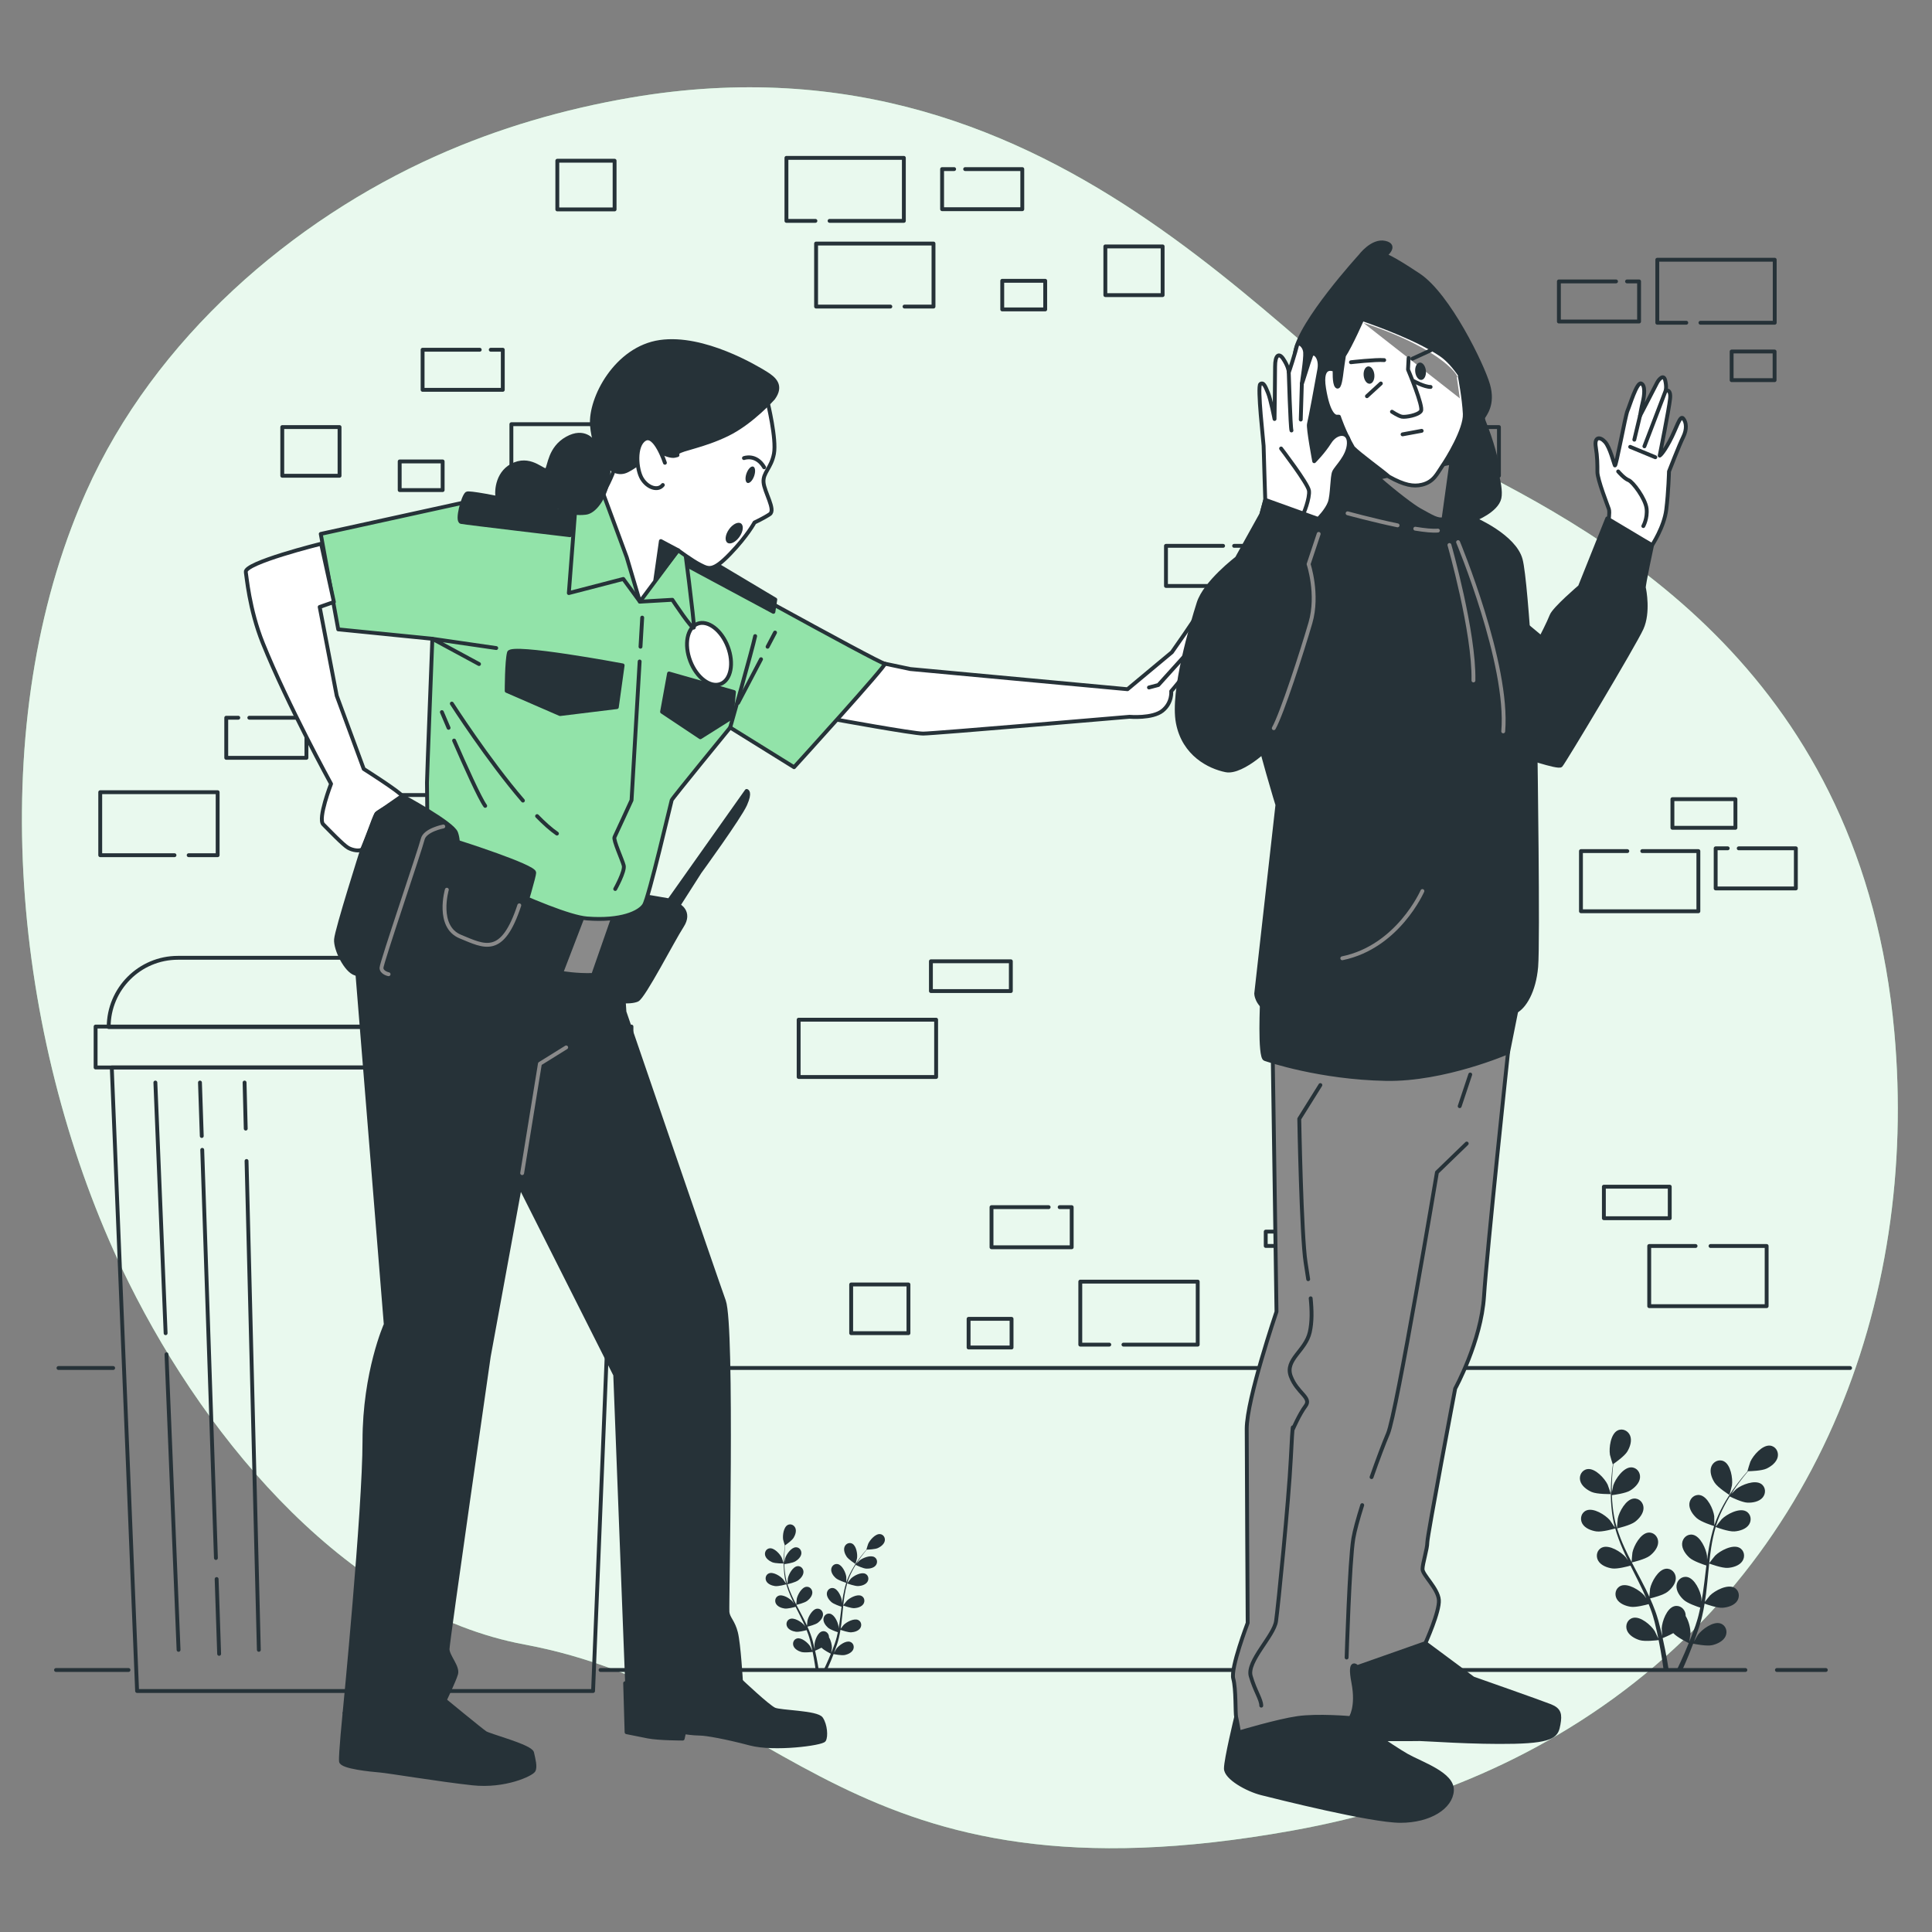
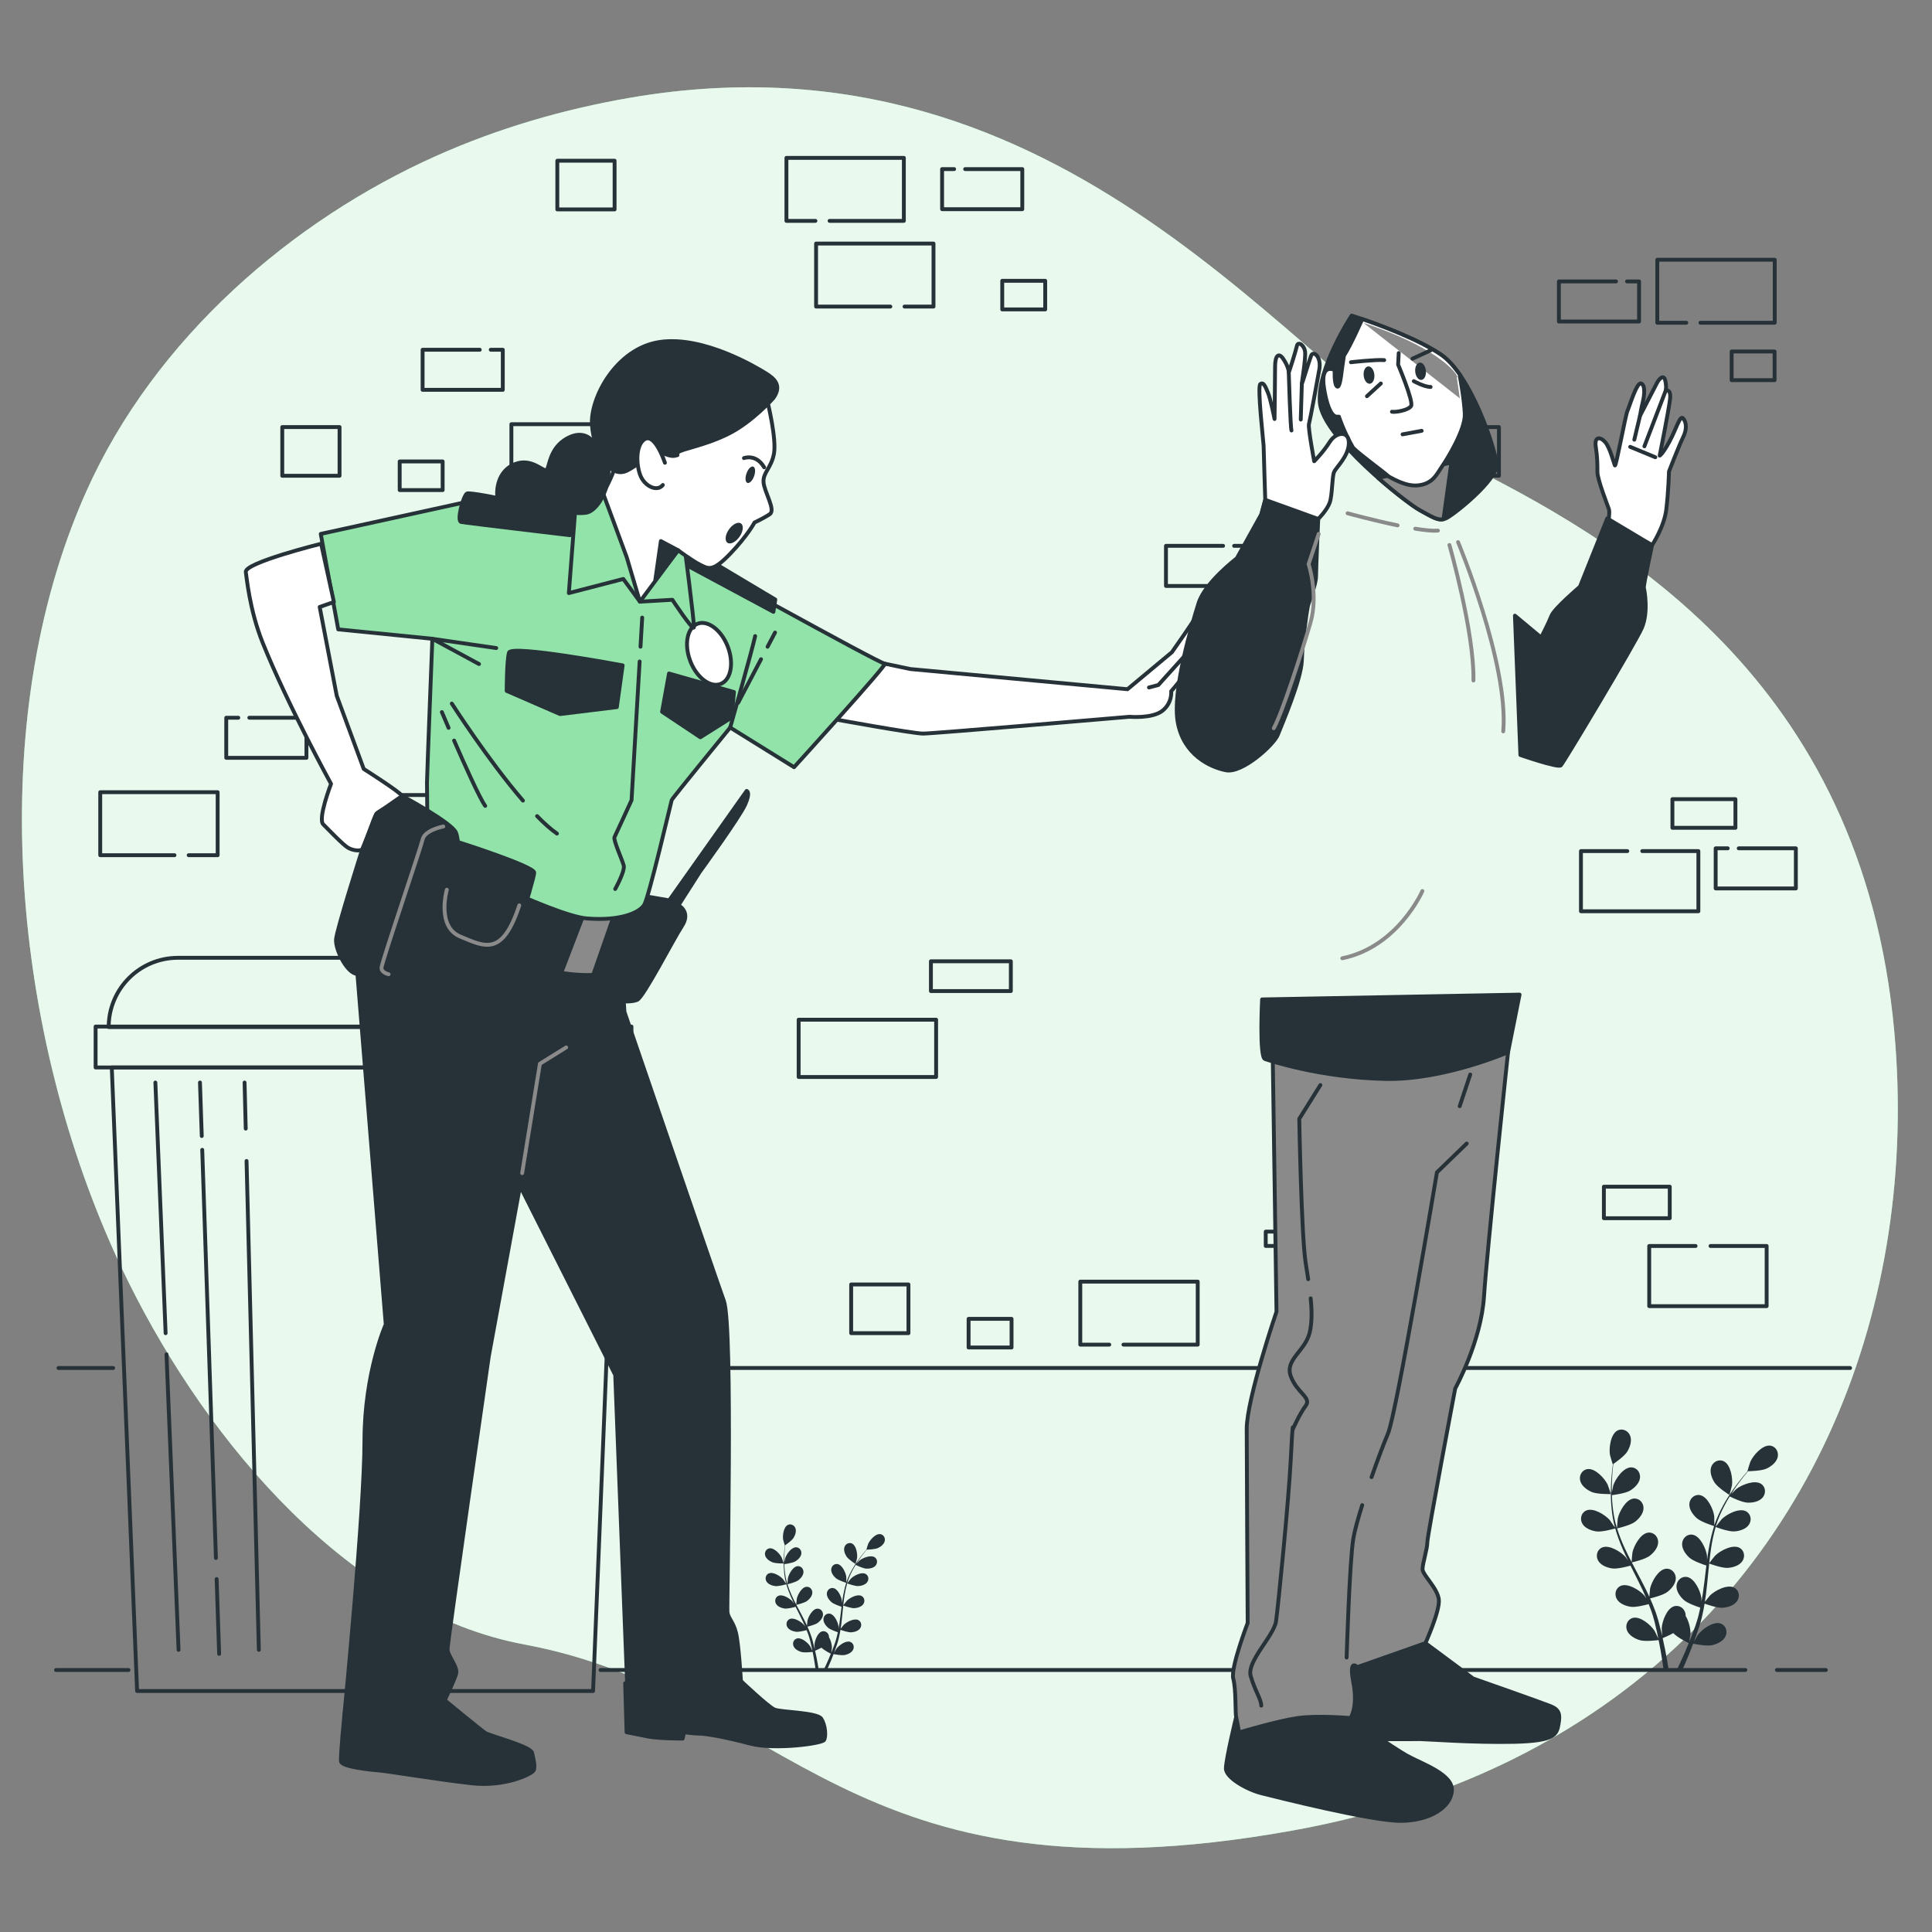
<svg xmlns="http://www.w3.org/2000/svg" x="0px" y="0px" viewBox="0 0 500 500" style="enable-background:new 0 0 500 500;" xml:space="preserve">
  <rect x="0" y="0" width="500" height="500" fill="#808080" stroke="none" />
  <g id="Background_Simple">
    <g>
      <path style="fill:#92E3A9;" d="M33.331,331.95c20.772,41.883,57.608,85.304,102.428,93.649   c67.721,12.616,83.102,68.942,198.63,48.164c18.013-3.238,34.392-8.26,49.187-14.766c7.954-3.497,15.45-7.436,22.485-11.762   c63.894-39.187,90.489-110.271,84.194-180.11c-8.266-91.855-72.179-127.661-113.344-148.13   c-41.165-20.468-99.829-113.189-213.57-93.743c-17.34,2.973-34.38,7.897-50.563,15.146c-36.943,16.528-72.684,46.973-90.495,86.9   c-1.337,2.999-2.586,6.053-3.761,9.151C-4.359,197.055,5.01,274.851,33.331,331.95z" />
      <path style="opacity:0.8;fill:#FFFFFF;" d="M33.331,331.95c20.772,41.883,57.608,85.304,102.428,93.649   c67.721,12.616,83.102,68.942,198.63,48.164c18.013-3.238,34.392-8.26,49.187-14.766c7.954-3.497,15.45-7.436,22.485-11.762   c63.894-39.187,90.489-110.271,84.194-180.11c-8.266-91.855-72.179-127.661-113.344-148.13   c-41.165-20.468-99.829-113.189-213.57-93.743c-17.34,2.973-34.38,7.897-50.563,15.146c-36.943,16.528-72.684,46.973-90.495,86.9   c-1.337,2.999-2.586,6.053-3.761,9.151C-4.359,197.055,5.01,274.851,33.331,331.95z" />
    </g>
  </g>
  <g id="Floor_1_">
    <g>
      <line style="fill:none;stroke:#263238;stroke-linecap:round;stroke-linejoin:round;stroke-miterlimit:10;" x1="459.868" y1="432.193" x2="472.52" y2="432.193" />
      <line style="fill:none;stroke:#263238;stroke-linecap:round;stroke-linejoin:round;stroke-miterlimit:10;" x1="155.416" y1="432.193" x2="451.701" y2="432.193" />
      <line style="fill:none;stroke:#263238;stroke-linecap:round;stroke-linejoin:round;stroke-miterlimit:10;" x1="14.496" y1="432.193" x2="33.257" y2="432.193" />
    </g>
  </g>
  <g id="Plants">
    <g>
      <path style="fill:#263238;" d="M411.917,386.118c1.441,0.629,4.966,0.55,4.969,0.55c0.036-0.001-0.758-2.308-0.825-2.447   c-0.773-1.618-3.219-4.29-5.21-4.021c-1.433,0.194-2.231,1.629-1.907,2.978C409.275,384.557,410.689,385.581,411.917,386.118z" />
      <path style="fill:#263238;" d="M413.133,396.328c1.495,0.218,4.641-0.694,4.891-0.768c0.497,1.761,1.149,3.528,1.908,5.28   c0.432,1.002,0.9,1.997,1.38,2.99c-0.287-0.42-0.547-0.794-0.588-0.842c-1.174-1.356-4.238-3.287-6.086-2.502   c-1.332,0.565-1.721,2.16-1.053,3.376c0.682,1.243,2.318,1.857,3.643,2.05c1.345,0.196,4.043-0.528,4.754-0.729   c0.188,0.379,0.372,0.759,0.562,1.137c0.911,1.814,1.828,3.62,2.673,5.419c0.298,0.634,0.568,1.269,0.841,1.904   c-0.255-0.373-0.473-0.685-0.512-0.729c-1.173-1.356-4.238-3.287-6.086-2.502c-1.332,0.566-1.722,2.16-1.053,3.377   c0.683,1.242,2.318,1.857,3.643,2.05c1.284,0.187,3.78-0.459,4.626-0.694c0.26,0.658,0.521,1.317,0.743,1.967   c0.142,0.447,0.309,0.867,0.426,1.324c0.126,0.45,0.25,0.895,0.373,1.337c0.206,0.858,0.424,1.742,0.603,2.584   c0.129,0.585,0.242,1.144,0.357,1.708c-0.289-0.635-0.882-1.865-0.943-1.962c-0.954-1.518-3.69-3.891-5.637-3.395   c-1.402,0.358-2.029,1.874-1.552,3.178c0.486,1.332,2.009,2.187,3.29,2.578c1.411,0.431,4.533,0.037,4.923-0.014   c0.187,0.933,0.36,1.842,0.51,2.703c0.335,1.899,0.587,3.602,0.779,5.042h1.316c-0.229-1.491-0.529-3.267-0.926-5.261   c-0.186-0.948-0.404-1.958-0.637-2.992c0.235-0.093,1.566-0.632,2.746-1.291c1.028,1.113,3.662,2.416,4.003,2.582   c-0.358,0.882-0.716,1.736-1.066,2.536c-0.728,1.676-1.42,3.162-2.031,4.427h1.424c0.525-1.166,1.102-2.493,1.703-3.964   c0.368-0.893,0.743-1.856,1.119-2.847c0.378,0.079,3.469,0.707,4.909,0.382c1.306-0.295,2.889-1.034,3.474-2.326   c0.572-1.264,0.06-2.824-1.312-3.285c-1.903-0.64-4.809,1.523-5.874,2.966c-0.063,0.085-0.641,1.085-0.996,1.722   c0.151-0.406,0.303-0.798,0.454-1.218c0.304-0.828,0.583-1.664,0.886-2.561c0.132-0.438,0.264-0.882,0.398-1.329   c0.142-0.441,0.236-0.925,0.358-1.391c0.259-1.087,0.468-2.201,0.654-3.328c0.726,0.264,3.317,1.165,4.659,1.071   c1.336-0.094,3.012-0.585,3.786-1.773c0.758-1.163,0.487-2.782-0.798-3.446c-1.785-0.92-4.985,0.777-6.256,2.042   c-0.079,0.079-0.889,1.089-1.324,1.653c0.107-0.678,0.216-1.355,0.302-2.045c0.247-1.991,0.435-4.014,0.632-6.032   c0.06-0.618,0.127-1.233,0.192-1.849c0.257,0.097,3.314,1.235,4.817,1.129c1.336-0.094,3.012-0.585,3.786-1.773   c0.758-1.163,0.487-2.782-0.799-3.445c-1.785-0.921-4.985,0.776-6.256,2.041c-0.096,0.095-1.259,1.551-1.537,1.935   c0.144-1.357,0.299-2.707,0.506-4.033c0.283-1.829,0.663-3.607,1.158-5.303c0.119,0.045,3.304,1.247,4.844,1.139   c1.336-0.094,3.013-0.585,3.786-1.773c0.758-1.163,0.488-2.782-0.799-3.446c-1.785-0.921-4.984,0.776-6.256,2.042   c-0.099,0.099-1.35,1.666-1.557,1.966c0.03-0.101,0.049-0.208,0.08-0.309c0.552-1.804,1.312-3.482,2.101-5.019   c0.457-0.894,0.943-1.723,1.435-2.518c0.571,0.285,3.191,1.557,4.587,1.613c1.338,0.053,3.058-0.25,3.957-1.346   c0.881-1.073,0.79-2.712-0.415-3.512c-1.673-1.111-5.04,0.224-6.442,1.342c-0.076,0.061-0.783,0.765-1.29,1.284   c0.227-0.356,0.455-0.727,0.68-1.063c0.84-1.265,1.687-2.372,2.446-3.346c0.436-0.55,0.84-1.039,1.225-1.493   c0.705-0.012,3.547-0.099,4.789-0.682c1.212-0.569,2.599-1.631,2.892-3.018c0.287-1.358-0.549-2.771-1.987-2.926   c-1.997-0.215-4.369,2.521-5.099,4.16c-0.063,0.142-0.794,2.469-0.758,2.469c0,0,0.034,0,0.043,0   c-0.378,0.429-0.779,0.893-1.205,1.41c-0.781,0.96-1.655,2.051-2.526,3.303c-0.874,1.249-1.787,2.63-2.619,4.172   c-0.836,1.544-1.635,3.212-2.237,5.036c-0.007,0.021-0.011,0.043-0.018,0.063c0.01-0.588-0.016-2.234-0.032-2.36   c-0.23-1.779-1.721-5.08-3.696-5.445c-1.423-0.263-2.628,0.852-2.741,2.235c-0.116,1.413,0.909,2.827,1.908,3.72   c1.127,1.006,4.254,1.981,4.503,2.058c-0.557,1.743-0.987,3.576-1.321,5.455c-0.192,1.075-0.351,2.163-0.498,3.256   c-0.007-0.509-0.018-0.964-0.026-1.027c-0.23-1.779-1.721-5.079-3.696-5.444c-1.423-0.263-2.628,0.852-2.741,2.235   c-0.116,1.413,0.909,2.827,1.907,3.719c1.014,0.906,3.663,1.79,4.368,2.015c-0.052,0.42-0.108,0.839-0.158,1.259   c-0.241,2.015-0.472,4.027-0.76,5.994c-0.101,0.693-0.226,1.372-0.349,2.052c-0.007-0.452-0.017-0.833-0.024-0.89   c-0.231-1.778-1.721-5.08-3.696-5.445c-1.423-0.263-2.628,0.852-2.742,2.236c-0.116,1.412,0.909,2.827,1.908,3.719   c0.967,0.864,3.405,1.703,4.241,1.973c-0.146,0.692-0.292,1.386-0.465,2.05c-0.129,0.451-0.221,0.894-0.375,1.34   c-0.143,0.444-0.285,0.885-0.426,1.32c-0.302,0.829-0.608,1.687-0.923,2.488c-0.215,0.559-0.429,1.088-0.644,1.621   c0.108-0.689,0.293-2.042,0.295-2.156c0.027-1.191-0.396-3.128-1.238-4.489c0.005-0.176-0.005-0.351-0.033-0.526   c-0.22-1.371-1.508-2.388-2.906-2.016c-1.941,0.516-3.172,3.923-3.263,5.714c-0.005,0.106,0.064,1.259,0.119,1.985   c-0.098-0.422-0.188-0.833-0.293-1.267c-0.204-0.858-0.432-1.709-0.674-2.625c-0.133-0.438-0.267-0.881-0.402-1.328   c-0.125-0.446-0.313-0.901-0.469-1.357c-0.384-1.049-0.824-2.095-1.29-3.137c0.751-0.18,3.41-0.858,4.477-1.677   c1.063-0.815,2.19-2.15,2.18-3.567c-0.01-1.388-1.128-2.59-2.567-2.434c-1.997,0.217-3.729,3.398-4.092,5.154   c-0.022,0.11-0.141,1.399-0.192,2.109c-0.285-0.624-0.567-1.249-0.876-1.872c-0.892-1.797-1.851-3.589-2.8-5.38   c-0.291-0.549-0.574-1.099-0.86-1.648c0.268-0.061,3.445-0.799,4.641-1.716c1.063-0.815,2.19-2.149,2.18-3.567   c-0.01-1.388-1.129-2.589-2.567-2.433c-1.997,0.217-3.729,3.397-4.092,5.154c-0.027,0.132-0.195,1.988-0.214,2.462   c-0.629-1.21-1.244-2.423-1.802-3.642c-0.772-1.682-1.437-3.375-1.96-5.062c0.125-0.028,3.444-0.783,4.669-1.722   c1.063-0.815,2.19-2.149,2.18-3.567c-0.009-1.388-1.128-2.589-2.567-2.433c-1.997,0.216-3.729,3.397-4.092,5.153   c-0.028,0.138-0.207,2.135-0.214,2.498c-0.031-0.1-0.074-0.201-0.104-0.301c-0.535-1.809-0.827-3.628-1.016-5.345   c-0.112-0.997-0.163-1.957-0.192-2.891c0.633-0.077,3.52-0.462,4.716-1.185c1.146-0.694,2.413-1.896,2.558-3.306   c0.142-1.381-0.837-2.698-2.284-2.701c-2.008-0.004-4.08,2.967-4.633,4.673c-0.03,0.093-0.231,1.07-0.368,1.783   c-0.007-0.422-0.021-0.857-0.02-1.262c0.003-1.519,0.099-2.91,0.194-4.14c0.06-0.7,0.128-1.331,0.198-1.921   c0.581-0.4,2.904-2.039,3.618-3.211c0.697-1.144,1.268-2.794,0.747-4.113c-0.51-1.291-1.986-2.009-3.271-1.345   c-1.784,0.922-2.253,4.514-1.958,6.283c0.026,0.152,0.7,2.497,0.73,2.477c0,0,0.029-0.02,0.035-0.024   c-0.079,0.566-0.156,1.175-0.227,1.841c-0.122,1.231-0.249,2.623-0.285,4.148c-0.04,1.523-0.04,3.18,0.117,4.924   c0.155,1.748,0.408,3.581,0.912,5.434c0.006,0.021,0.014,0.042,0.02,0.063c-0.316-0.497-1.246-1.855-1.329-1.951   c-1.173-1.356-4.237-3.287-6.086-2.502c-1.331,0.566-1.722,2.16-1.053,3.377C410.174,395.521,411.808,396.135,413.133,396.328z" />
      <path style="fill:#263238;" d="M447.572,386.893c0.031,0.019,0.641-2.343,0.663-2.496c0.247-1.776-0.319-5.354-2.128-6.227   c-1.302-0.629-2.759,0.128-3.233,1.432c-0.485,1.332,0.13,2.967,0.857,4.091C444.586,385.013,447.57,386.891,447.572,386.893z" />
    </g>
    <g>
      <path style="fill:#263238;" d="M199.81,404.288c0.873,0.381,3.008,0.333,3.009,0.333c0.022,0-0.459-1.398-0.499-1.482   c-0.468-0.98-1.95-2.598-3.155-2.435c-0.868,0.117-1.351,0.986-1.155,1.804C198.21,403.343,199.067,403.963,199.81,404.288z" />
      <path style="fill:#263238;" d="M200.547,410.472c0.905,0.132,2.811-0.421,2.962-0.465c0.301,1.067,0.696,2.137,1.156,3.198   c0.262,0.607,0.545,1.21,0.836,1.811c-0.174-0.254-0.331-0.481-0.356-0.51c-0.711-0.821-2.567-1.991-3.686-1.515   c-0.807,0.342-1.043,1.308-0.638,2.045c0.413,0.753,1.404,1.125,2.206,1.242c0.815,0.119,2.448-0.32,2.879-0.441   c0.114,0.229,0.226,0.46,0.341,0.689c0.552,1.099,1.107,2.193,1.619,3.282c0.181,0.384,0.344,0.769,0.51,1.153   c-0.155-0.226-0.287-0.415-0.31-0.442c-0.711-0.821-2.567-1.991-3.686-1.515c-0.807,0.342-1.043,1.308-0.638,2.045   c0.414,0.752,1.404,1.125,2.207,1.241c0.777,0.113,2.289-0.278,2.802-0.42c0.157,0.399,0.316,0.798,0.45,1.191   c0.086,0.271,0.187,0.525,0.258,0.802c0.076,0.272,0.151,0.542,0.226,0.81c0.125,0.52,0.257,1.055,0.365,1.565   c0.078,0.354,0.146,0.693,0.216,1.034c-0.175-0.384-0.534-1.129-0.571-1.188c-0.578-0.919-2.235-2.356-3.414-2.056   c-0.849,0.216-1.229,1.135-0.94,1.925c0.295,0.806,1.217,1.324,1.993,1.561c0.854,0.261,2.745,0.022,2.981-0.009   c0.113,0.565,0.218,1.116,0.309,1.637c0.203,1.15,0.356,2.181,0.472,3.054h0.797c-0.139-0.903-0.321-1.979-0.561-3.186   c-0.113-0.574-0.245-1.186-0.386-1.812c0.142-0.057,0.949-0.383,1.663-0.782c0.622,0.674,2.218,1.463,2.424,1.563   c-0.217,0.534-0.434,1.051-0.646,1.536c-0.441,1.015-0.86,1.915-1.23,2.681h0.862c0.318-0.706,0.667-1.51,1.032-2.401   c0.223-0.541,0.45-1.124,0.678-1.724c0.229,0.048,2.101,0.428,2.973,0.231c0.791-0.179,1.75-0.626,2.104-1.409   c0.347-0.766,0.036-1.71-0.795-1.989c-1.153-0.387-2.913,0.922-3.558,1.796c-0.038,0.051-0.388,0.657-0.603,1.043   c0.092-0.246,0.183-0.484,0.275-0.738c0.184-0.501,0.353-1.007,0.536-1.551c0.08-0.266,0.16-0.534,0.241-0.805   c0.086-0.267,0.143-0.56,0.217-0.843c0.157-0.658,0.284-1.333,0.396-2.016c0.439,0.16,2.009,0.706,2.822,0.649   c0.809-0.057,1.824-0.354,2.293-1.074c0.459-0.704,0.295-1.685-0.484-2.087c-1.081-0.557-3.019,0.47-3.789,1.237   c-0.048,0.048-0.539,0.66-0.802,1.001c0.064-0.411,0.131-0.821,0.183-1.238c0.15-1.206,0.264-2.431,0.383-3.653   c0.036-0.374,0.077-0.747,0.116-1.12c0.156,0.059,2.007,0.748,2.918,0.684c0.809-0.057,1.824-0.354,2.293-1.074   c0.459-0.704,0.295-1.685-0.484-2.087c-1.081-0.557-3.019,0.47-3.789,1.236c-0.058,0.058-0.763,0.939-0.931,1.172   c0.087-0.822,0.181-1.639,0.307-2.442c0.171-1.108,0.401-2.185,0.701-3.212c0.072,0.027,2.001,0.755,2.934,0.69   c0.809-0.057,1.825-0.354,2.293-1.074c0.459-0.705,0.295-1.685-0.484-2.087c-1.081-0.558-3.019,0.47-3.789,1.236   c-0.06,0.06-0.818,1.009-0.943,1.191c0.018-0.061,0.03-0.126,0.048-0.187c0.334-1.092,0.795-2.109,1.273-3.039   c0.277-0.541,0.571-1.043,0.869-1.525c0.346,0.172,1.932,0.943,2.778,0.977c0.811,0.032,1.852-0.152,2.397-0.815   c0.533-0.65,0.479-1.643-0.251-2.127c-1.013-0.673-3.052,0.136-3.902,0.813c-0.046,0.037-0.474,0.463-0.781,0.778   c0.137-0.215,0.276-0.44,0.412-0.644c0.509-0.766,1.022-1.436,1.481-2.027c0.264-0.333,0.509-0.629,0.742-0.904   c0.427-0.007,2.148-0.06,2.9-0.413c0.734-0.345,1.574-0.988,1.752-1.828c0.174-0.823-0.333-1.678-1.204-1.772   c-1.209-0.13-2.646,1.527-3.088,2.519c-0.038,0.086-0.481,1.495-0.459,1.495c0,0,0.021,0,0.026,0   c-0.229,0.26-0.471,0.541-0.73,0.854c-0.473,0.581-1.002,1.242-1.53,2c-0.529,0.756-1.082,1.593-1.586,2.527   c-0.506,0.936-0.99,1.945-1.355,3.05c-0.004,0.012-0.007,0.026-0.011,0.038c0.006-0.356-0.01-1.353-0.02-1.429   c-0.14-1.077-1.042-3.076-2.238-3.298c-0.862-0.159-1.591,0.516-1.66,1.354c-0.07,0.856,0.55,1.712,1.156,2.253   c0.682,0.609,2.576,1.2,2.727,1.246c-0.337,1.055-0.598,2.166-0.8,3.304c-0.116,0.651-0.213,1.31-0.301,1.972   c-0.005-0.308-0.011-0.584-0.016-0.622c-0.14-1.077-1.042-3.076-2.239-3.297c-0.862-0.159-1.591,0.516-1.66,1.354   c-0.07,0.856,0.55,1.712,1.155,2.253c0.614,0.548,2.219,1.084,2.645,1.22c-0.031,0.254-0.065,0.508-0.096,0.762   c-0.146,1.221-0.286,2.439-0.46,3.63c-0.061,0.42-0.137,0.831-0.211,1.243c-0.004-0.274-0.01-0.504-0.015-0.539   c-0.14-1.077-1.042-3.076-2.238-3.298c-0.862-0.159-1.592,0.516-1.66,1.354c-0.07,0.855,0.551,1.712,1.156,2.252   c0.586,0.523,2.063,1.031,2.569,1.195c-0.089,0.419-0.177,0.839-0.282,1.242c-0.078,0.273-0.134,0.541-0.227,0.811   c-0.087,0.269-0.173,0.536-0.258,0.8c-0.183,0.502-0.368,1.022-0.559,1.507c-0.13,0.339-0.26,0.659-0.39,0.982   c0.066-0.417,0.177-1.237,0.179-1.306c0.017-0.721-0.24-1.894-0.75-2.719c0.003-0.107-0.003-0.213-0.02-0.318   c-0.133-0.83-0.913-1.447-1.76-1.221c-1.175,0.313-1.921,2.376-1.976,3.46c-0.003,0.064,0.038,0.762,0.072,1.202   c-0.059-0.256-0.114-0.505-0.178-0.767c-0.123-0.52-0.262-1.035-0.408-1.59c-0.08-0.265-0.162-0.533-0.243-0.804   c-0.076-0.27-0.19-0.546-0.284-0.822c-0.232-0.635-0.499-1.269-0.781-1.9c0.455-0.109,2.065-0.52,2.711-1.016   c0.644-0.494,1.326-1.302,1.32-2.16c-0.006-0.841-0.683-1.568-1.555-1.474c-1.209,0.132-2.259,2.058-2.478,3.121   c-0.013,0.066-0.085,0.847-0.116,1.277c-0.173-0.378-0.343-0.757-0.531-1.134c-0.54-1.089-1.121-2.173-1.696-3.258   c-0.176-0.332-0.348-0.665-0.521-0.998c0.162-0.037,2.087-0.484,2.811-1.039c0.644-0.494,1.326-1.302,1.32-2.16   c-0.006-0.841-0.684-1.568-1.555-1.474c-1.209,0.131-2.259,2.057-2.478,3.121c-0.016,0.08-0.118,1.204-0.13,1.491   c-0.381-0.733-0.753-1.467-1.092-2.206c-0.468-1.018-0.871-2.044-1.187-3.066c0.076-0.017,2.086-0.474,2.828-1.043   c0.644-0.494,1.326-1.302,1.32-2.16c-0.006-0.841-0.683-1.568-1.555-1.473c-1.209,0.131-2.259,2.058-2.478,3.121   c-0.017,0.084-0.126,1.293-0.13,1.513c-0.019-0.061-0.045-0.122-0.063-0.182c-0.324-1.096-0.501-2.198-0.615-3.237   c-0.068-0.604-0.099-1.185-0.116-1.751c0.383-0.047,2.132-0.28,2.856-0.718c0.694-0.42,1.461-1.148,1.549-2.002   c0.086-0.836-0.507-1.634-1.383-1.635c-1.216-0.002-2.471,1.797-2.806,2.83c-0.018,0.056-0.14,0.648-0.223,1.08   c-0.004-0.255-0.013-0.519-0.012-0.764c0.002-0.92,0.06-1.762,0.117-2.507c0.036-0.424,0.077-0.806,0.12-1.163   c0.352-0.242,1.759-1.235,2.191-1.945c0.422-0.693,0.768-1.692,0.452-2.491c-0.309-0.782-1.203-1.216-1.981-0.814   c-1.081,0.559-1.365,2.734-1.186,3.805c0.016,0.092,0.424,1.513,0.442,1.5c0,0,0.017-0.012,0.021-0.015   c-0.048,0.343-0.094,0.711-0.138,1.115c-0.074,0.746-0.151,1.589-0.172,2.512c-0.024,0.923-0.024,1.926,0.071,2.983   c0.094,1.059,0.247,2.169,0.552,3.291c0.004,0.013,0.009,0.026,0.012,0.038c-0.191-0.301-0.755-1.123-0.805-1.181   c-0.71-0.822-2.566-1.991-3.686-1.516c-0.806,0.343-1.043,1.309-0.638,2.045C198.755,409.983,199.745,410.355,200.547,410.472z" />
      <path style="fill:#263238;" d="M221.405,404.757c0.019,0.012,0.388-1.419,0.401-1.512c0.15-1.076-0.193-3.242-1.288-3.771   c-0.789-0.381-1.671,0.077-1.958,0.867c-0.294,0.807,0.079,1.797,0.519,2.478C219.596,403.619,221.403,404.756,221.405,404.757z" />
    </g>
  </g>
  <g id="Wall">
    <g>
      <polyline style="fill:none;stroke:#263238;stroke-linecap:round;stroke-linejoin:round;stroke-miterlimit:10;" points="   230.422,79.339 211.202,79.339 211.202,63.032 241.591,63.032 241.591,79.339 234.091,79.339   " />
      <polyline style="fill:none;stroke:#263238;stroke-linecap:round;stroke-linejoin:round;stroke-miterlimit:10;" points="   249.783,43.761 264.568,43.761 264.568,54.138 243.815,54.138 243.815,43.761 246.93,43.761   " />
-       <rect x="286.063" y="63.774" style="fill:none;stroke:#263238;stroke-linecap:round;stroke-linejoin:round;stroke-miterlimit:10;" width="14.824" height="12.6" />
      <rect x="259.38" y="72.668" style="fill:none;stroke:#263238;stroke-linecap:round;stroke-linejoin:round;stroke-miterlimit:10;" width="11.118" height="7.412" />
      <polyline style="fill:none;stroke:#263238;stroke-linecap:round;stroke-linejoin:round;stroke-miterlimit:10;" points="   290.748,347.989 309.968,347.989 309.968,331.682 279.579,331.682 279.579,347.989 287.08,347.989   " />
-       <polyline style="fill:none;stroke:#263238;stroke-linecap:round;stroke-linejoin:round;stroke-miterlimit:10;" points="   271.387,312.411 256.602,312.411 256.602,322.788 277.355,322.788 277.355,312.411 274.241,312.411   " />
      <rect x="220.284" y="332.424" transform="matrix(-1 -1.224647e-16 1.224647e-16 -1 455.391 677.447)" style="fill:none;stroke:#263238;stroke-linecap:round;stroke-linejoin:round;stroke-miterlimit:10;" width="14.824" height="12.6" />
      <polyline style="fill:none;stroke:#263238;stroke-linecap:round;stroke-linejoin:round;stroke-miterlimit:10;" points="   214.697,57.161 233.917,57.161 233.917,40.855 203.528,40.855 203.528,57.161 211.029,57.161   " />
      <polyline style="fill:none;stroke:#263238;stroke-linecap:round;stroke-linejoin:round;stroke-miterlimit:10;" points="   316.537,141.266 301.752,141.266 301.752,151.642 322.506,151.642 322.506,141.266 319.391,141.266   " />
      <rect x="144.233" y="41.596" transform="matrix(-1 -1.224647e-16 1.224647e-16 -1 303.29 95.793)" style="fill:none;stroke:#263238;stroke-linecap:round;stroke-linejoin:round;stroke-miterlimit:10;" width="14.824" height="12.6" />
      <polyline style="fill:none;stroke:#263238;stroke-linecap:round;stroke-linejoin:round;stroke-miterlimit:10;" points="   45.159,221.324 25.939,221.324 25.939,205.018 56.328,205.018 56.328,221.324 48.827,221.324   " />
      <polyline style="fill:none;stroke:#263238;stroke-linecap:round;stroke-linejoin:round;stroke-miterlimit:10;" points="   64.52,185.747 79.305,185.747 79.305,196.124 58.552,196.124 58.552,185.747 61.667,185.747   " />
      <polyline style="fill:none;stroke:#263238;stroke-linecap:round;stroke-linejoin:round;stroke-miterlimit:10;" points="   449.981,219.545 464.766,219.545 464.766,229.922 444.013,229.922 444.013,219.545 447.128,219.545   " />
      <rect x="100.8" y="205.759" style="fill:none;stroke:#263238;stroke-linecap:round;stroke-linejoin:round;stroke-miterlimit:10;" width="14.824" height="12.6" />
      <rect x="250.673" y="341.318" transform="matrix(-1 -1.224647e-16 1.224647e-16 -1 512.463 690.048)" style="fill:none;stroke:#263238;stroke-linecap:round;stroke-linejoin:round;stroke-miterlimit:10;" width="11.118" height="7.412" />
      <polyline style="fill:none;stroke:#263238;stroke-linecap:round;stroke-linejoin:round;stroke-miterlimit:10;" points="   143.514,126.091 162.734,126.091 162.734,109.785 132.345,109.785 132.345,126.091 139.846,126.091   " />
      <polyline style="fill:none;stroke:#263238;stroke-linecap:round;stroke-linejoin:round;stroke-miterlimit:10;" points="   124.153,90.513 109.368,90.513 109.368,100.89 130.121,100.89 130.121,90.513 127.006,90.513   " />
      <rect x="73.049" y="110.526" transform="matrix(-1 -1.224647e-16 1.224647e-16 -1 160.923 233.652)" style="fill:none;stroke:#263238;stroke-linecap:round;stroke-linejoin:round;stroke-miterlimit:10;" width="14.824" height="12.6" />
      <rect x="103.438" y="119.42" transform="matrix(-1 -1.224647e-16 1.224647e-16 -1 217.995 246.252)" style="fill:none;stroke:#263238;stroke-linecap:round;stroke-linejoin:round;stroke-miterlimit:10;" width="11.118" height="7.412" />
      <polyline style="fill:none;stroke:#263238;stroke-linecap:round;stroke-linejoin:round;stroke-miterlimit:10;" points="   440.076,83.525 459.296,83.525 459.296,67.219 428.907,67.219 428.907,83.525 436.407,83.525   " />
      <polyline style="fill:none;stroke:#263238;stroke-linecap:round;stroke-linejoin:round;stroke-miterlimit:10;" points="   418.224,72.83 403.439,72.83 403.439,83.207 424.192,83.207 424.192,72.83 421.077,72.83   " />
      <rect x="373.1" y="110.526" transform="matrix(-1 -1.224647e-16 1.224647e-16 -1 761.024 233.652)" style="fill:none;stroke:#263238;stroke-linecap:round;stroke-linejoin:round;stroke-miterlimit:10;" width="14.824" height="12.6" />
      <rect x="448.144" y="90.973" transform="matrix(-1 -1.224647e-16 1.224647e-16 -1 907.407 189.357)" style="fill:none;stroke:#263238;stroke-linecap:round;stroke-linejoin:round;stroke-miterlimit:10;" width="11.118" height="7.412" />
      <rect x="353.512" y="276.497" style="fill:none;stroke:#263238;stroke-linecap:round;stroke-linejoin:round;stroke-miterlimit:10;" width="24.459" height="11.859" />
      <polyline style="fill:none;stroke:#263238;stroke-linecap:round;stroke-linejoin:round;stroke-miterlimit:10;" points="   442.684,322.465 457.206,322.465 457.206,338.03 426.817,338.03 426.817,322.465 438.812,322.465   " />
      <polyline style="fill:none;stroke:#263238;stroke-linecap:round;stroke-linejoin:round;stroke-miterlimit:10;" points="   425.017,220.265 439.538,220.265 439.538,235.83 409.15,235.83 409.15,220.265 421.145,220.265   " />
      <rect x="206.691" y="263.896" style="fill:none;stroke:#263238;stroke-linecap:round;stroke-linejoin:round;stroke-miterlimit:10;" width="35.577" height="14.824" />
      <rect x="240.92" y="248.778" style="fill:none;stroke:#263238;stroke-linecap:round;stroke-linejoin:round;stroke-miterlimit:10;" width="20.684" height="7.707" />
      <rect x="415.081" y="307.115" style="fill:none;stroke:#263238;stroke-linecap:round;stroke-linejoin:round;stroke-miterlimit:10;" width="17.047" height="8.153" />
      <rect x="327.57" y="318.745" style="fill:none;stroke:#263238;stroke-linecap:round;stroke-linejoin:round;stroke-miterlimit:10;" width="9.636" height="3.706" />
      <rect x="432.82" y="206.824" style="fill:none;stroke:#263238;stroke-linecap:round;stroke-linejoin:round;stroke-miterlimit:10;" width="16.306" height="7.412" />
      <line style="fill:none;stroke:#263238;stroke-linecap:round;stroke-linejoin:round;stroke-miterlimit:10;" x1="162.369" y1="354.04" x2="478.8" y2="354.04" />
      <line style="fill:none;stroke:#263238;stroke-linecap:round;stroke-linejoin:round;stroke-miterlimit:10;" x1="15.136" y1="354.04" x2="29.284" y2="354.04" />
    </g>
  </g>
  <g id="Trash_Can">
    <g>
      <g>
        <path style="fill:none;stroke:#263238;stroke-linecap:round;stroke-linejoin:round;stroke-miterlimit:10;" d="M160.036,265.808    H28.127l0,0c0-9.902,8.027-17.929,17.929-17.929h96.05C152.009,247.878,160.036,255.906,160.036,265.808L160.036,265.808z" />
        <rect x="24.743" y="265.672" style="fill:none;stroke:#263238;stroke-linecap:round;stroke-linejoin:round;stroke-miterlimit:10;" width="138.678" height="10.59" />
        <polygon style="fill:none;stroke:#263238;stroke-linecap:round;stroke-linejoin:round;stroke-miterlimit:10;" points="    153.485,437.632 35.482,437.632 28.927,276.262 160.04,276.262    " />
      </g>
      <line style="fill:none;stroke:#263238;stroke-linecap:round;stroke-linejoin:round;stroke-miterlimit:10;" x1="43.085" y1="350.495" x2="46.212" y2="426.98" />
      <line style="fill:none;stroke:#263238;stroke-linecap:round;stroke-linejoin:round;stroke-miterlimit:10;" x1="40.21" y1="280.159" x2="42.862" y2="345.03" />
      <line style="fill:none;stroke:#263238;stroke-linecap:round;stroke-linejoin:round;stroke-miterlimit:10;" x1="56.064" y1="408.653" x2="56.713" y2="428.021" />
      <line style="fill:none;stroke:#263238;stroke-linecap:round;stroke-linejoin:round;stroke-miterlimit:10;" x1="52.337" y1="297.579" x2="55.881" y2="403.208" />
      <line style="fill:none;stroke:#263238;stroke-linecap:round;stroke-linejoin:round;stroke-miterlimit:10;" x1="51.752" y1="280.159" x2="52.217" y2="293.999" />
      <line style="fill:none;stroke:#263238;stroke-linecap:round;stroke-linejoin:round;stroke-miterlimit:10;" x1="63.806" y1="300.461" x2="66.988" y2="426.98" />
      <line style="fill:none;stroke:#263238;stroke-linecap:round;stroke-linejoin:round;stroke-miterlimit:10;" x1="63.295" y1="280.159" x2="63.595" y2="292.086" />
    </g>
  </g>
  <g id="Character_1">
    <g>
      <path style="fill:#263238;stroke:#263238;stroke-linecap:round;stroke-linejoin:round;stroke-miterlimit:10;" d="M191.756,435.059   c0,0,6.986,6.618,8.641,7.354c1.655,0.735,11.031,0.735,12.134,2.39c1.103,1.655,1.287,4.596,0.735,5.515   c-0.552,0.919-12.869,2.574-19.12,0.919c-6.251-1.655-11.398-2.574-13.053-2.574c-1.655,0-4.045-0.368-4.045-0.368l-0.368,1.655   c0,0-6.251,0-9.009-0.552c-2.758-0.552-5.515-1.103-5.515-1.103l-0.368-12.685L191.756,435.059z" />
      <path style="fill:#263238;stroke:#263238;stroke-linecap:round;stroke-linejoin:round;stroke-miterlimit:10;" d="M115.092,440.023   c0,0,9.376,7.722,10.479,8.457c1.103,0.735,11.766,3.493,12.134,5.148c0.368,1.655,0.919,3.677,0.368,4.596   c-0.551,0.919-7.354,4.228-15.811,3.309c-8.457-0.919-21.694-3.125-23.9-3.309c-2.206-0.184-9.928-0.919-10.112-2.39   c-0.184-1.471,0.919-12.502,0.919-12.502S110.863,438.369,115.092,440.023z" />
      <g>
        <path style="fill:#263238;stroke:#263238;stroke-linecap:round;stroke-linejoin:round;stroke-miterlimit:10;" d="M92.295,249.557    l7.538,93.211c0,0-5.515,12.318-5.515,30.151c0,17.833-5.148,70.414-5.148,70.414s7.906,1.287,13.605-0.184    c5.699-1.471,12.318-3.125,12.318-3.125s2.39-4.964,2.942-6.802c0.552-1.839-2.206-4.596-2.206-6.435    c0-1.838,10.663-75.745,10.663-75.745l8.089-44.124l24.636,48.904l3.125,81.077c0,0,13.237,2.574,17.833,1.287    c4.596-1.287,11.582-3.125,11.582-3.125s-0.551-9.56-1.287-12.502c-0.735-2.941-2.022-3.677-2.206-5.332    c-0.184-1.655,1.471-73.907-0.919-80.525c-2.39-6.618-25.739-74.826-25.739-74.826l-0.919-14.34l-52.58-24.452L92.295,249.557z" />
        <polyline style="fill:none;stroke:#8A8A8A;stroke-linecap:round;stroke-linejoin:round;stroke-miterlimit:10;" points="    135.131,303.608 139.727,275.296 146.53,271.067    " />
      </g>
      <g>
        <path style="fill:#FFFFFF;stroke:#263238;stroke-linecap:round;stroke-linejoin:round;stroke-miterlimit:10;" d="    M228.988,171.756l6.612,1.392l56.198,5.22l11.483-9.569c0,0,6.264-8.873,7.134-10.613c0.87-1.74,2.262-3.306,1.914-0.348    c-0.348,2.958-5.046,11.135-5.046,11.135s1.566,0,1.218,2.088c-0.348,2.088-5.394,7.829-5.394,7.829s0.348,2.958-2.262,5.046    c-2.61,2.088-8.525,1.566-8.525,1.566s-50.805,4.35-53.415,4.35c-2.61,0-22.619-3.654-22.619-3.654L228.988,171.756z" />
        <polyline style="fill:none;stroke:#263238;stroke-linecap:round;stroke-linejoin:round;stroke-miterlimit:10;" points="    307.283,168.972 299.78,177.279 297.352,177.918    " />
      </g>
      <path style="fill:#263238;stroke:#263238;stroke-linecap:round;stroke-linejoin:round;stroke-miterlimit:10;" d="M130.903,247.167   c0,0,18.017,5.515,22.613,5.148c4.596-0.368,8.457-1.471,9.376-3.493c0.919-2.022,3.807-14.604,3.807-14.604   s-18.147-2.127-24.398-4.884c-6.251-2.758-30.886-10.112-30.886-10.112l-4.045,18.936   C107.37,238.158,126.122,247.535,130.903,247.167z" />
      <path style="fill:#8A8A8A;stroke:#263238;stroke-linecap:round;stroke-linejoin:round;stroke-miterlimit:10;" d="M151.31,235.952   l-6.067,15.811c0,0,4.045,0.735,8.273,0.551l5.516-15.811L151.31,235.952z" />
      <g>
        <path style="fill:#92E3A9;stroke:#263238;stroke-linecap:round;stroke-linejoin:round;stroke-miterlimit:10;" d="    M154.172,132.087c0,0-30.622-2.784-31.492-2.61c-0.87,0.174-39.669,8.699-39.669,8.699l4.524,24.706l24.358,2.436    c0,0-1.392,35.842-1.392,37.234c0,1.392,0.174,17.921,0.174,17.921s32.362,16.529,41.235,17.225    c8.873,0.696,13.571-1.566,14.789-3.48c1.218-1.914,6.96-26.62,7.134-27.142c0.174-0.522,15.137-18.791,15.137-18.791    l16.529,10.265c0,0,24.532-26.968,23.488-26.794s-56.198-30.448-56.198-30.448S164.786,130.173,154.172,132.087z" />
        <path style="fill:#263238;stroke:#263238;stroke-linecap:round;stroke-linejoin:round;stroke-miterlimit:10;" d="    M161.139,172.199c0,0-28.81-5.402-29.41-3.301c-0.6,2.101-0.6,9.903-0.6,9.903l13.805,6.002l14.705-1.801L161.139,172.199z" />
        <polygon style="fill:#263238;stroke:#263238;stroke-linecap:round;stroke-linejoin:round;stroke-miterlimit:10;" points="    189.949,179.101 173.143,174.299 171.343,184.203 181.246,190.805 189.349,185.703    " />
        <g>
          <path style="fill:none;stroke:#263238;stroke-linecap:round;stroke-linejoin:round;stroke-miterlimit:10;" d="M138.997,211.208     c1.823,1.868,3.567,3.433,5.142,4.521" />
          <path style="fill:none;stroke:#263238;stroke-linecap:round;stroke-linejoin:round;stroke-miterlimit:10;" d="M116.93,182.085     c0,0,9.416,14.681,18.405,25.108" />
          <path style="fill:none;stroke:#263238;stroke-linecap:round;stroke-linejoin:round;stroke-miterlimit:10;" d="M117.518,191.655     c2.78,6.38,6.603,14.895,8.053,16.904" />
          <path style="fill:none;stroke:#263238;stroke-linecap:round;stroke-linejoin:round;stroke-miterlimit:10;" d="M114.356,184.291     c0,0,0.69,1.638,1.736,4.071" />
        </g>
        <g>
          <path style="fill:none;stroke:#263238;stroke-linecap:round;stroke-linejoin:round;stroke-miterlimit:10;" d="M165.539,171.192     l-2.095,35.896c0,0-4.045,8.825-4.412,9.56c-0.368,0.735,2.022,5.883,2.39,7.354c0.368,1.471-2.206,6.067-2.206,6.067" />
          <line style="fill:none;stroke:#263238;stroke-linecap:round;stroke-linejoin:round;stroke-miterlimit:10;" x1="166.201" y1="159.839" x2="165.762" y2="167.369" />
        </g>
        <g>
          <path style="fill:none;stroke:#263238;stroke-linecap:round;stroke-linejoin:round;stroke-miterlimit:10;" d="M188.97,188.285     c0,0,5.728-20.173,6.463-23.666" />
          <line style="fill:none;stroke:#263238;stroke-linecap:round;stroke-linejoin:round;stroke-miterlimit:10;" x1="198.65" y1="167.376" x2="200.581" y2="163.7" />
          <line style="fill:none;stroke:#263238;stroke-linecap:round;stroke-linejoin:round;stroke-miterlimit:10;" x1="191.021" y1="181.901" x2="196.954" y2="170.605" />
        </g>
        <polyline style="fill:none;stroke:#263238;stroke-linecap:round;stroke-linejoin:round;stroke-miterlimit:10;" points="    128.423,167.717 111.893,165.318 123.969,171.853    " />
        <polygon style="fill:#263238;stroke:#263238;stroke-linecap:round;stroke-linejoin:round;stroke-miterlimit:10;" points="    185.464,146.103 200.645,155.163 200.156,158.346 176.894,145.858 174.935,140.716    " />
        <path style="fill:#263238;stroke:#263238;stroke-linecap:round;stroke-linejoin:round;stroke-miterlimit:10;" d="M148.779,133.13    c0,0-26.978-6.126-27.958-5.392c-0.979,0.735-2.693,7.101-1.469,7.346c1.224,0.245,28.159,3.428,28.159,3.428L148.779,133.13z" />
        <path style="fill:#FFFFFF;stroke:#263238;stroke-linecap:round;stroke-linejoin:round;stroke-miterlimit:10;" d="    M188.353,167.356c1.648,4.302,0.811,8.622-1.871,9.649c-2.682,1.027-6.191-1.627-7.84-5.928    c-1.648-4.302-0.811-8.622,1.871-9.649C183.195,160.4,186.705,163.054,188.353,167.356z" />
        <path style="fill:#92E3A9;stroke:#263238;stroke-linecap:round;stroke-linejoin:round;stroke-miterlimit:10;" d="M148.779,133.13    l-1.566,20.357l14.093-3.654l4.303,5.879l8.398-0.486c0,0,5.394,8.177,5.568,7.133c0.174-1.044-2.61-22.445-2.61-22.445    l-22.271-16.007C154.694,123.909,148.779,123.909,148.779,133.13z" />
      </g>
      <g>
        <path style="fill:#FFFFFF;stroke:#263238;stroke-linecap:round;stroke-linejoin:round;stroke-miterlimit:10;" d="M198.68,104.128    c0,0,2.337,9.526,1.618,13.301c-0.719,3.774-2.876,4.853-2.696,7.369c0.18,2.516,3.235,7.19,1.618,8.268    c-1.618,1.078-3.954,2.157-3.954,2.157s-1.797,3.415-6.291,8.088c-4.493,4.673-5.572,3.954-7.729,2.876    c-2.157-1.078-5.752-3.775-5.752-3.775l-9.885,13.301l-3.415-11.503l-6.111-16.536c0,0,2.696-4.853,3.055-7.01    c0.36-2.157-3.703-7.749-3.235-15.637c0.506-8.54,14.435-17.314,22.647-15.098C184.541,91.546,196.883,96.04,198.68,104.128z" />
        <polygon style="fill:#263238;stroke:#263238;stroke-linecap:round;stroke-linejoin:round;stroke-miterlimit:10;" points="    175.494,142.412 171.032,140.029 169.6,150.06    " />
        <path style="fill:#263238;stroke:#263238;stroke-linecap:round;stroke-linejoin:round;stroke-miterlimit:10;" d="    M200.118,103.049c0,0-5.572,6.291-11.863,9.346c-6.291,3.056-11.863,3.775-12.761,4.673c-0.899,0.899,0.719,0.539-0.899,0.899    c-1.618,0.359-5.752-1.977-5.752-1.977s-1.977,3.415-6.471,5.752c-4.493,2.337-8.627-4.673-9.167-11.683    c-0.539-7.01,6.291-19.951,17.614-21.569c11.324-1.618,24.984,6.65,27.32,8.088C200.478,98.017,202.455,99.814,200.118,103.049z" />
        <path style="fill:#FFFFFF;stroke:#263238;stroke-linecap:round;stroke-linejoin:round;stroke-miterlimit:10;" d="    M172.079,119.765c0,0-2.516-7.729-5.212-6.111c-2.696,1.618-2.157,7.908-0.719,10.245c1.438,2.337,4.134,3.235,5.392,1.618" />
        <path style="fill:#263238;stroke:#263238;stroke-linecap:round;stroke-linejoin:round;stroke-miterlimit:10;" d="    M153.387,114.193c0,0-2.157-3.235-6.65-0.719c-4.493,2.516-4.493,7.19-5.212,8.088c-0.719,0.899-3.775-3.235-8.268-1.438    c-4.493,1.797-4.853,6.83-4.493,8.627c0.359,1.797,1.078,2.337-0.719,2.696c-1.797,0.359-2.696,0-2.696,0s0,2.516,6.83,2.876    s8.987-4.134,11.144-3.595c2.157,0.539,3.775,2.516,8.268,1.977C156.083,132.167,161.295,119.226,153.387,114.193z" />
        <path style="fill:#263238;" d="M195.166,123.215c-0.414,1.167-1.19,1.956-1.735,1.763c-0.544-0.193-0.65-1.295-0.237-2.462    c0.414-1.167,1.19-1.956,1.735-1.763C195.474,120.946,195.58,122.048,195.166,123.215z" />
        <path style="fill:#263238;" d="M191.376,138.929c-0.969,1.377-2.365,2.064-3.118,1.534c-0.753-0.53-0.577-2.076,0.393-3.453    c0.969-1.377,2.365-2.064,3.118-1.534C192.521,136.006,192.345,137.551,191.376,138.929z" />
        <path style="fill:none;stroke:#263238;stroke-linecap:round;stroke-linejoin:round;stroke-miterlimit:10;" d="M192.535,118.553    c0,0,3.138-1.195,5.23,2.391" />
      </g>
      <path style="fill:#FFFFFF;stroke:#263238;stroke-linecap:round;stroke-linejoin:round;stroke-miterlimit:10;" d="M83.102,140.719   c0,0-20.039,4.964-19.488,7.354c0.195,0.847,0.844,9.539,4.412,18.385c6.503,16.123,17.649,36.402,17.649,36.402   s-3.493,9.008-2.022,10.479c1.471,1.471,5.148,5.332,6.435,6.067c1.287,0.735,3.125,0.919,3.677,0.368   c0.552-0.552,2.942-8.273,3.677-9.192c0.735-0.919,6.986-3.677,6.618-4.596c-0.368-0.919-9.928-6.986-9.928-6.986l-6.986-18.936   l-4.412-22.981l3.677-1.287L83.102,140.719z" />
      <g>
        <path style="fill:#263238;stroke:#263238;stroke-linecap:round;stroke-linejoin:round;stroke-miterlimit:10;" d="    M104.061,205.985c0,0,13.053,6.986,13.972,9.56c0.919,2.574,0.368,5.515-0.735,7.538c-1.103,2.022-10.663,29.6-12.686,31.07    c-2.022,1.471-10.295-1.471-12.685-2.206c-2.39-0.735-5.148-6.251-4.964-8.825c0.184-2.574,6.802-23.349,6.802-23.349    l3.677-9.192L104.061,205.985z" />
        <path style="fill:none;stroke:#8A8A8A;stroke-linecap:round;stroke-linejoin:round;stroke-miterlimit:10;" d="M114.724,213.89    c0,0-4.78,0.919-5.332,3.309c-0.552,2.39-10.663,31.989-10.663,33.276c0,1.287,1.839,1.655,1.839,1.655" />
      </g>
      <path style="fill:#263238;stroke:#263238;stroke-linecap:round;stroke-linejoin:round;stroke-miterlimit:10;" d="M118.585,217.935   c0,0,19.672,6.251,19.672,7.905c0,1.655-7.906,27.577-9.376,28.497c-1.471,0.919-20.223-7.722-20.223-7.722L118.585,217.935z" />
      <path style="fill:none;stroke:#8A8A8A;stroke-linecap:round;stroke-linejoin:round;stroke-miterlimit:10;" d="M115.643,230.253   c0,0-2.758,9.56,3.493,12.134c6.251,2.574,10.847,5.332,15.259-8.089" />
      <path style="fill:#263238;stroke:#263238;stroke-linecap:round;stroke-linejoin:round;stroke-miterlimit:10;" d="M167.121,235.585   l0.735-3.493l5.332,0.919l20.039-28.313c0,0,1.103,0.184-0.368,3.493c-1.471,3.309-11.766,17.466-11.766,17.466l-5.515,8.641   c0,0,3.309,1.655,0.919,5.332c-2.39,3.677-9.928,18.385-11.582,19.12s-6.618,0.735-7.722-1.655   C156.09,254.705,167.121,235.585,167.121,235.585z" />
    </g>
  </g>
  <g id="Character_2">
    <g>
      <g>
        <path style="fill:#FFFFFF;stroke:#263238;stroke-linecap:round;stroke-linejoin:round;stroke-miterlimit:10;" d="    M416.238,135.158c0,0,0.424-2.545,0.141-3.393c-0.283-0.848-2.969-7.635-2.969-9.614c0-1.979,0-3.817-0.424-6.504    c-0.424-2.686,1.131-2.686,2.404-1.272c1.272,1.414,2.262,5.514,2.545,6.08c0.283,0.565,2.686-12.866,3.252-14.139    c0.566-1.272,2.404-7.494,3.535-7.069c1.131,0.424,0.848,3.111,0.424,4.807c-0.424,1.697-0.707,3.535-0.707,3.535    s3.959-7.635,4.383-8.483c0.424-0.848,1.697-2.404,2.121-0.707c0.424,1.697,0.141,2.686,0.141,2.686s1.414-0.566,1.131,2.121    c-0.283,2.686-2.686,14.704-2.686,14.704s0.707-0.283,2.545-3.676c1.838-3.393,2.686-6.928,3.535-5.938s0.99,2.828,0,4.807    c-0.99,1.979-3.676,8.907-3.676,8.907s-0.141,5.373-0.707,9.897c-0.565,4.524-3.676,9.19-3.676,9.19L416.238,135.158z" />
        <line style="fill:none;stroke:#263238;stroke-linecap:round;stroke-linejoin:round;stroke-miterlimit:10;" x1="424.438" y1="107.587" x2="422.957" y2="113.79" />
-         <path style="fill:none;stroke:#263238;stroke-linecap:round;stroke-linejoin:round;stroke-miterlimit:10;" d="M418.783,122.009    c0,0,1.555,1.838,2.686,2.262c1.131,0.424,4.383,4.807,4.666,7.352c0.283,2.545-0.848,4.524-0.848,4.524" />
        <line style="fill:none;stroke:#263238;stroke-linecap:round;stroke-linejoin:round;stroke-miterlimit:10;" x1="421.893" y1="115.646" x2="428.397" y2="118.333" />
        <line style="fill:none;stroke:#263238;stroke-linecap:round;stroke-linejoin:round;stroke-miterlimit:10;" x1="431.084" y1="101.083" x2="425.569" y2="115.505" />
      </g>
      <path style="fill:#263238;stroke:#263238;stroke-linecap:round;stroke-linejoin:round;stroke-miterlimit:10;" d="M415.955,134.168   l-7.069,17.674c0,0-6.645,5.656-7.352,7.494c-0.707,1.838-2.686,5.656-2.686,5.656l-6.787-5.656l1.414,36.054   c0,0,9.756,3.393,10.463,2.686c0.707-0.707,19.088-31.388,20.926-35.489c1.838-4.1,0.707-9.897,0.566-10.463   c-0.141-0.565,2.121-11.028,2.121-11.028L415.955,134.168z" />
      <path style="fill:#263238;stroke:#263238;stroke-linecap:round;stroke-linejoin:round;stroke-miterlimit:10;" d="M368.894,425.237   l12.33,9.146c0,0,17.596,6.182,19.973,7.133c2.378,0.951,2.616,2.14,2.14,4.756c-0.475,2.615-0.951,4.28-11.413,4.518   s-23.065-0.713-24.491-0.713c-1.427,0-13.791,0.238-16.169-0.475c-2.378-0.713-6.896-9.036-6.658-13.316   c0.238-4.28,9.036-7.133,9.036-7.133L368.894,425.237z" />
      <path style="fill:#263238;stroke:#263238;stroke-linecap:round;stroke-linejoin:round;stroke-miterlimit:10;" d="M349.5,444.631   c0,0,10.799,7.586,14.603,9.726c3.805,2.14,11.889,4.756,11.651,9.036c-0.238,4.28-5.707,7.847-13.316,7.847   c-7.609,0-32.1-6.182-35.905-7.133c-3.805-0.951-9.273-4.042-9.273-6.42s2.651-13.304,2.651-13.304S344.646,439.422,349.5,444.631   z" />
      <g>
        <path style="fill:#8A8A8A;stroke:#263238;stroke-linecap:round;stroke-linejoin:round;stroke-miterlimit:10;" d="    M329.361,271.828l0.995,67.63c0,0-7.708,22.626-7.708,30.334c0,7.708,0.249,50.225,0.249,50.225s-4.475,11.686-3.73,14.421    c0.746,2.735,0.497,8.951,0.746,9.946c0.249,0.995,0.746,3.978,0.746,3.978s9.945-2.984,15.167-3.73    c5.221-0.746,13.675,0,13.675,0s1.989-2.735,0.746-9.2c-1.243-6.465,0.995-3.978,0.995-3.978l17.653-6.216    c0,0,3.73-8.205,3.481-11.189c-0.249-2.984-4.227-6.465-4.227-7.956c0-1.492,1.243-5.221,1.243-6.962    c0-1.74,7.211-39.782,7.211-39.782s6.713-12.183,7.459-23.869c0.746-11.686,6.216-63.154,6.216-63.154L329.361,271.828z" />
        <path style="fill:none;stroke:#263238;stroke-linecap:round;stroke-linejoin:round;stroke-miterlimit:10;" d="M339.201,336.002    c0.322,3.215,0.356,6.124-0.222,8.727c-1.092,4.917-6.555,7.102-4.917,11.472c1.639,4.37,5.463,5.463,3.824,7.648    c-1.639,2.185-3.278,6.009-3.278,6.009s0-3.278-0.546,7.648c-0.546,10.926-3.278,38.24-3.824,42.064    c-0.546,3.824-7.648,10.379-6.555,14.203c1.093,3.824,2.731,6.009,2.731,7.648" />
        <path style="fill:none;stroke:#263238;stroke-linecap:round;stroke-linejoin:round;stroke-miterlimit:10;" d="M341.71,280.815    l-5.463,8.74c0,0,0.546,30.046,1.639,37.147c0.231,1.5,0.462,2.951,0.672,4.354" />
        <line style="fill:none;stroke:#263238;stroke-linecap:round;stroke-linejoin:round;stroke-miterlimit:10;" x1="380.496" y1="278.083" x2="377.764" y2="286.277" />
        <path style="fill:none;stroke:#263238;stroke-linecap:round;stroke-linejoin:round;stroke-miterlimit:10;" d="M352.54,389.526    c-1.091,3.471-1.96,6.603-2.294,8.61c-0.995,5.967-1.741,30.831-1.741,30.831" />
        <path style="fill:none;stroke:#263238;stroke-linecap:round;stroke-linejoin:round;stroke-miterlimit:10;" d="M379.585,295.946    l-7.708,7.459c0,0-10.443,62.408-12.68,67.63c-0.978,2.281-2.62,6.603-4.242,11.245" />
      </g>
      <path style="fill:#263238;stroke:#263238;stroke-linecap:round;stroke-linejoin:round;stroke-miterlimit:10;" d="M326.626,258.65   c0,0-0.746,14.918,0.746,15.416c0.792,0.264,14.239,4.846,31.31,5.167c15.085,0.284,31.595-6.908,31.595-6.908l2.984-14.918   L326.626,258.65z" />
-       <path style="fill:#263238;stroke:#263238;stroke-linecap:round;stroke-linejoin:round;stroke-miterlimit:10;" d="M352.005,66.298   c0,0-15.554,17.018-16.835,24.887s4.392,26.168,4.941,28.181c0.549,2.013-2.928,4.392-2.928,5.673   c0,1.281,2.196,5.856,2.196,5.856s-12.077,5.856-18.482,15.92c-6.405,10.064,9.698,61.485,9.698,61.485l-5.49,48.858   c0,0,0,2.562,3.294,4.575c3.294,2.013,61.668,1.098,63.864,0c2.196-1.098,4.758-5.124,5.307-11.528   c0.549-6.405-0.183-55.995-0.183-55.995s-2.196-43.369-3.843-49.407c-1.647-6.039-11.894-10.43-11.894-10.43   s5.673-2.196,6.405-5.49c0.732-3.294-2.196-11.162-2.196-11.162s-2.379-8.966-2.013-9.699c0.366-0.732,2.745-3.294,1.281-8.417   c-1.464-5.124-10.247-23.24-17.933-28.364c-7.686-5.124-8.783-5.124-8.783-5.124s3.294-2.562,0-3.294   C355.115,62.09,352.005,66.298,352.005,66.298z" />
      <path style="fill:none;stroke:#8A8A8A;stroke-linecap:round;stroke-linejoin:round;stroke-miterlimit:10;" d="M368.115,230.598   c0,0-6.295,14.441-20.735,17.403" />
      <g>
        <path style="fill:#263238;stroke:#263238;stroke-linecap:round;stroke-linejoin:round;stroke-miterlimit:10;" d="M349.809,81.669    c0,0-8.966,13.541-8.234,22.508c0.732,8.967,22.142,25.802,25.802,27.815c3.66,2.013,4.941,2.928,6.771,2.196    c1.83-0.732,13.541-10.064,13.175-14.09c-0.366-4.026-6.588-23.057-14.456-28.363C364.997,86.427,349.809,81.669,349.809,81.669z    " />
        <path style="fill:#8A8A8A;stroke:#263238;stroke-linecap:round;stroke-linejoin:round;stroke-miterlimit:10;" d="M375.61,119.731    l-18.974,3.93c4.795,4.217,9.245,7.508,10.739,8.33c3.273,1.8,4.646,2.712,6.207,2.364L375.61,119.731z" />
        <g>
          <path style="fill:#FFFFFF;stroke:#263238;stroke-linecap:round;stroke-linejoin:round;stroke-miterlimit:10;" d="     M379.087,107.105c-0.183-4.026-1.281-9.698-1.281-9.698s0.078-0.044,0.208-0.127c-1.594-2.345-3.326-4.316-5.149-5.546     c-5.8-3.911-15.569-7.522-20.309-9.151l-0.003,0.002c0,0-2.973,6.753-4.738,9.463c-0.177,1.145-0.45,2.943-0.569,3.895     c-0.183,1.464-0.549,4.758-1.281,4.026c-0.732-0.732-0.549-4.209-0.549-4.209s-3.843-2.013-2.745,4.758     c1.098,6.771,2.745,7.32,3.294,7.32c0.549,0,0.549,0,0.549,0s1.239,3.852,3.657,8.028c1.859,1.882,7.369,5.802,9.284,7.487     c4.015,2.241,6.345,2.612,8.535,2.096c3.111-0.732,3.96-2.962,5.241-4.792C374.513,118.827,379.27,111.131,379.087,107.105z" />
        </g>
        <path style="fill:#8A8A8A;" d="M352.854,83.552l24.949,19.547l-0.786-5.501C377.973,98.145,374.463,90.723,352.854,83.552z" />
        <line style="fill:none;stroke:#263238;stroke-linecap:round;stroke-linejoin:round;stroke-miterlimit:10;" x1="357.36" y1="99.244" x2="353.766" y2="102.538" />
        <path style="fill:none;stroke:#263238;stroke-linecap:round;stroke-linejoin:round;stroke-miterlimit:10;" d="M365.895,98.645    c0,0,2.695,1.497,4.342,1.497" />
        <path style="fill:#263238;" d="M355.68,96.932c0.122,1.238-0.397,2.303-1.16,2.379c-0.763,0.075-1.481-0.867-1.603-2.106    c-0.122-1.238,0.397-2.303,1.16-2.379C354.84,94.751,355.558,95.693,355.68,96.932z" />
        <path style="fill:#263238;" d="M369.023,95.943c0.122,1.238-0.397,2.303-1.16,2.379c-0.763,0.075-1.48-0.867-1.603-2.106    c-0.122-1.238,0.397-2.303,1.16-2.379C368.183,93.761,368.9,94.704,369.023,95.943z" />
-         <path style="fill:none;stroke:#263238;stroke-linecap:round;stroke-linejoin:round;stroke-miterlimit:10;" d="M360.239,106.556    c0,0,1.647,1.098,2.562,1.281c0.915,0.183,4.209-0.366,4.941-1.464c0.732-1.098-3.344-10.723-3.344-10.723l0.15-2.995" />
+         <path style="fill:none;stroke:#263238;stroke-linecap:round;stroke-linejoin:round;stroke-miterlimit:10;" d="M360.239,106.556    c0.915,0.183,4.209-0.366,4.941-1.464c0.732-1.098-3.344-10.723-3.344-10.723l0.15-2.995" />
        <line style="fill:none;stroke:#263238;stroke-linecap:round;stroke-linejoin:round;stroke-miterlimit:10;" x1="362.984" y1="112.412" x2="367.925" y2="111.497" />
        <path style="fill:none;stroke:#263238;stroke-linecap:round;stroke-linejoin:round;stroke-miterlimit:10;" d="M349.626,93.747    c0,0,6.405-0.732,8.601-0.549" />
        <line style="fill:none;stroke:#263238;stroke-linecap:round;stroke-linejoin:round;stroke-miterlimit:10;" x1="365.546" y1="92.832" x2="370.304" y2="90.636" />
      </g>
      <g>
        <g>
          <path style="fill:#FFFFFF;stroke:#263238;stroke-linecap:round;stroke-linejoin:round;stroke-miterlimit:10;" d="     M327.445,129.361c0,0-0.424-13.291-0.424-13.997c0-0.707-1.697-15.411-0.848-15.977c0.848-0.566,1.272,0.566,1.979,2.262     c0.707,1.697,1.697,6.787,1.697,6.787s0.141-10.604,0.141-13.573c0-2.969,0.99-3.676,2.121-1.979     c1.131,1.697,1.414,2.969,1.414,3.393c0,0.424,1.838-5.514,2.121-6.787c0.283-1.273,1.979-0.141,2.121,1.697     c0.141,1.838-0.848,7.635-0.848,8.059s1.838-5.797,2.404-7.211c0.566-1.414,2.686,0.283,2.121,3.535     c-0.566,3.252-2.404,13.149-2.686,14.139c-0.283,0.99,1.354,9.657,1.354,9.657s2.322-2.305,4.019-4.992     c1.697-2.686,5.09-2.969,4.949,0.424c-0.141,3.393-3.252,6.08-3.817,7.352c-0.566,1.272-0.424,5.938-1.131,7.918     c-0.707,1.98-2.969,4.242-2.969,4.242l-1.555,4.524l-13.149-5.797L327.445,129.361z" />
-           <path style="fill:none;stroke:#263238;stroke-linecap:round;stroke-linejoin:round;stroke-miterlimit:10;" d="M331.546,116.071     c0,0,6.928,9.049,7.211,10.887c0.283,1.838-1.414,6.363-1.838,6.645" />
        </g>
        <path style="fill:none;stroke:#263238;stroke-linecap:round;stroke-linejoin:round;stroke-miterlimit:10;" d="M333.525,96.276    c0,0,0.424,14.422,0.707,15.129" />
        <line style="fill:none;stroke:#263238;stroke-linecap:round;stroke-linejoin:round;stroke-miterlimit:10;" x1="336.918" y1="99.245" x2="336.636" y2="108.577" />
      </g>
      <g>
        <path style="fill:#263238;stroke:#263238;stroke-linecap:round;stroke-linejoin:round;stroke-miterlimit:10;" d="    M326.456,133.037l-6.363,11.452c0,0-8.201,6.221-9.897,11.594c-1.697,5.373-6.928,22.764-5.373,30.964    c1.555,8.201,8.201,11.453,12.442,12.301c4.242,0.848,12.442-6.645,13.432-9.19c0.99-2.545,6.08-14.28,6.221-19.229    c0.141-4.949,1.272-12.725,1.555-13.997c0.283-1.273,2.121-5.656,2.121-7.776c0-2.121,0.566-14.846,0.566-14.846l-13.715-4.949    L326.456,133.037z" />
        <path style="fill:none;stroke:#8A8A8A;stroke-linecap:round;stroke-linejoin:round;stroke-miterlimit:10;" d="M341.275,138.17    l-2.609,7.828c0,0,2.609,7.828,0.474,15.181c-2.135,7.353-7.353,23.484-9.488,27.279" />
      </g>
      <path style="fill:none;stroke:#8A8A8A;stroke-linecap:round;stroke-linejoin:round;stroke-miterlimit:10;" d="M366.272,136.825   c2.436,0.396,4.549,0.614,5.855,0.49" />
      <path style="fill:none;stroke:#8A8A8A;stroke-linecap:round;stroke-linejoin:round;stroke-miterlimit:10;" d="M348.754,132.839   c0,0,6.566,1.799,12.935,3.124" />
      <path style="fill:none;stroke:#8A8A8A;stroke-linecap:round;stroke-linejoin:round;stroke-miterlimit:10;" d="M377.348,140.298   c0,0,13.178,31.577,11.686,48.982" />
      <path style="fill:none;stroke:#8A8A8A;stroke-linecap:round;stroke-linejoin:round;stroke-miterlimit:10;" d="M375.11,141.044   c0,0,6.465,22.626,6.216,35.058" />
    </g>
  </g>
</svg>